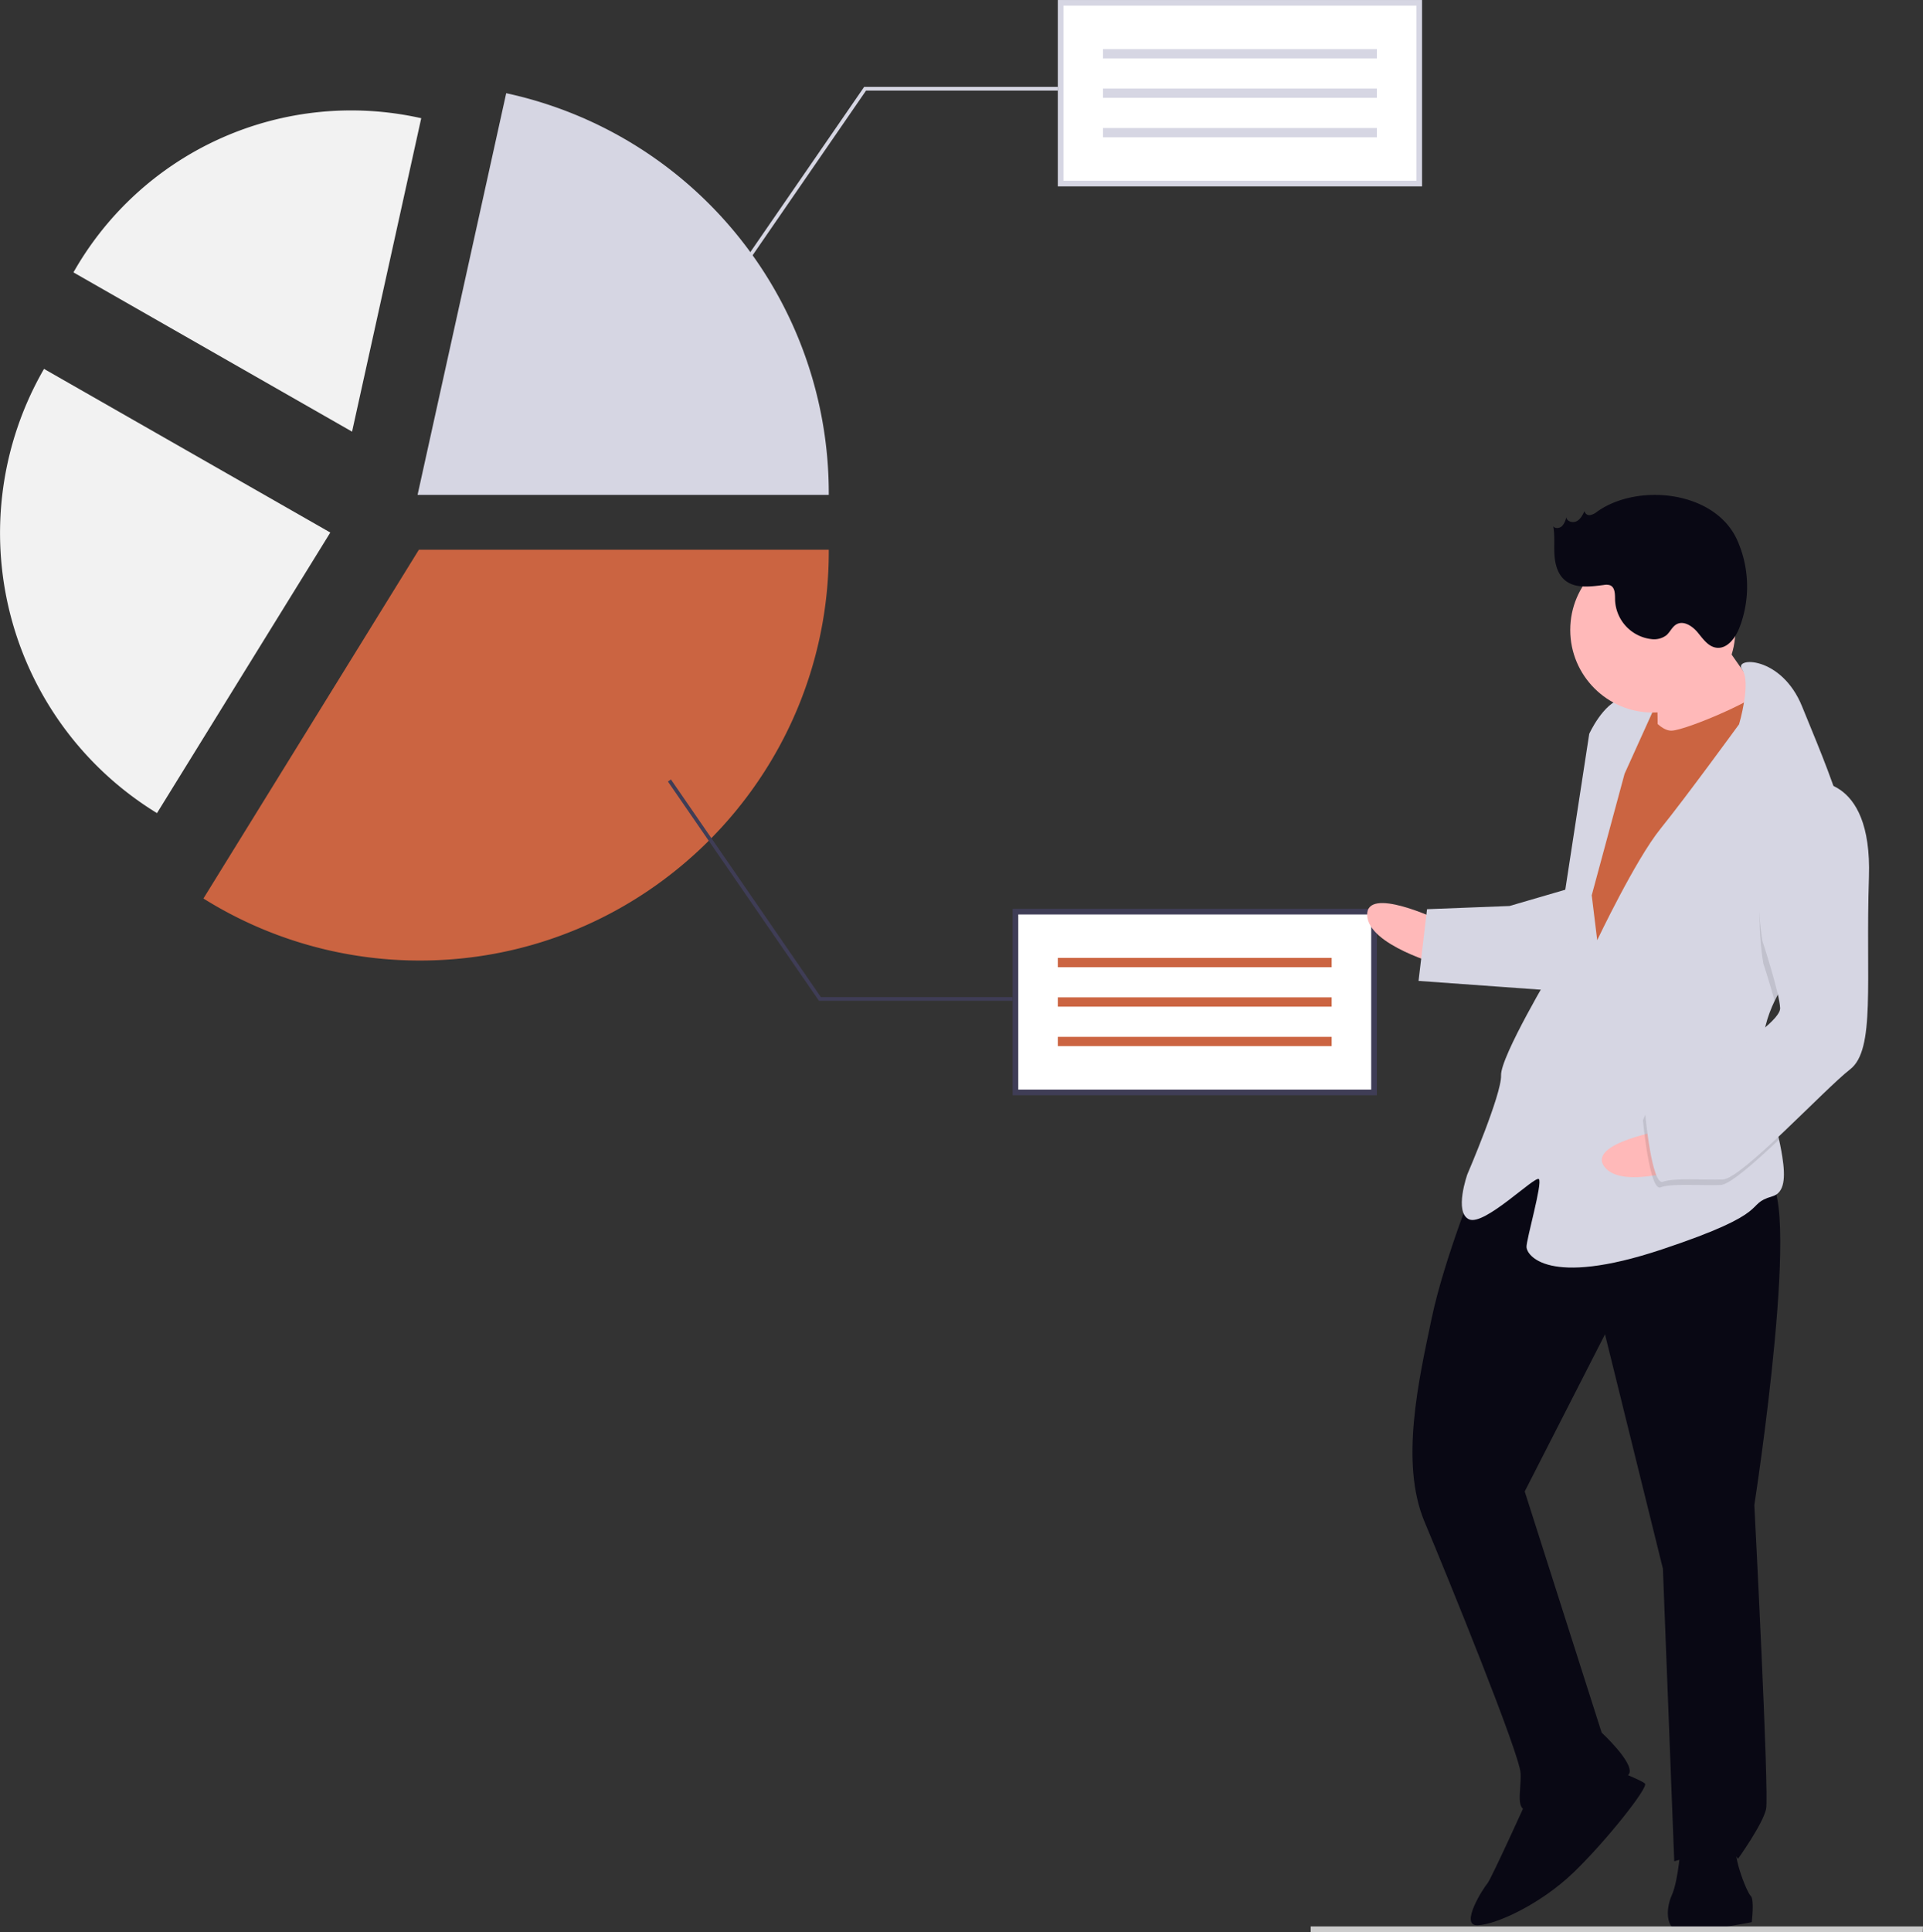
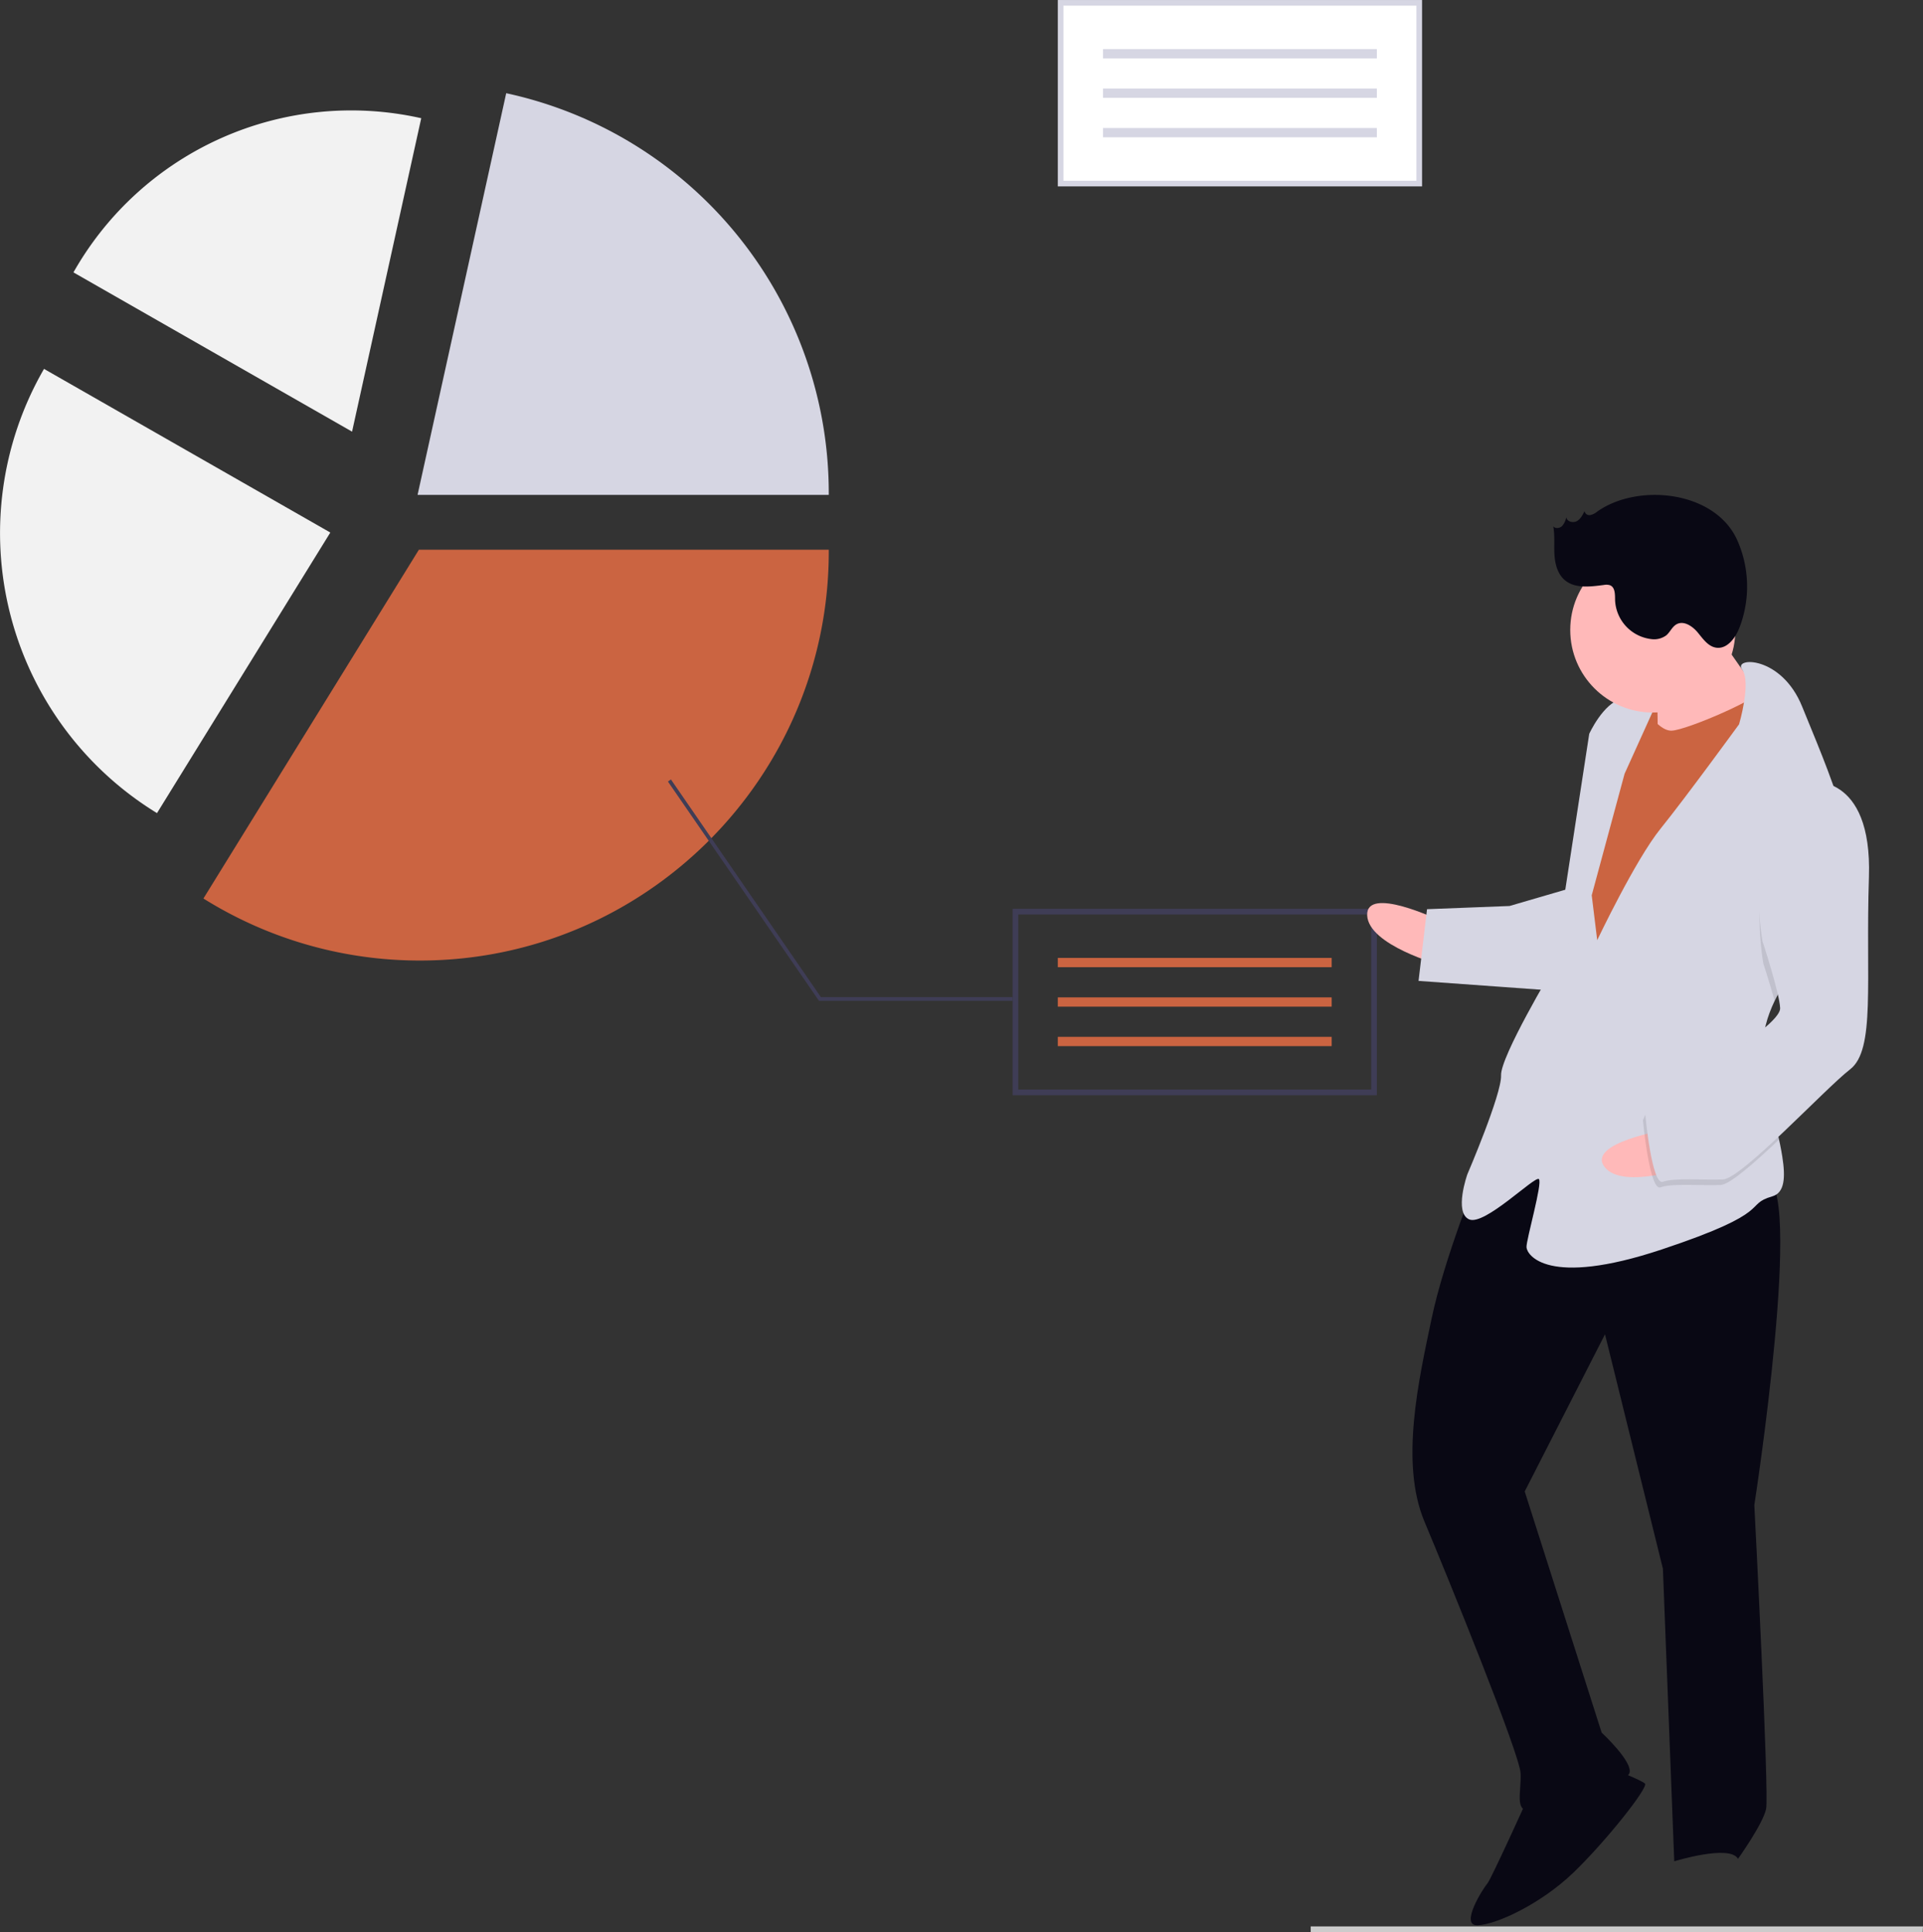
<svg xmlns="http://www.w3.org/2000/svg" width="794.442" height="798.057" viewBox="0 0 794.442 798.057" role="img" artist="Katerina Limpitsouni" source="https://undraw.co/">
  <rect x="0" y="0" width="794.442" height="798.057" fill="#333333" stroke="none" />
  <g id="Group_291" data-name="Group 291" transform="translate(-568.797 -185.216)">
-     <rect id="Rectangle_989" data-name="Rectangle 989" width="148.142" height="74.654" transform="translate(988.306 561.736)" fill="#fff" />
    <rect id="Rectangle_990" data-name="Rectangle 990" width="113.137" height="3.835" transform="translate(1005.808 580.846)" fill="#cb6441" />
    <rect id="Rectangle_991" data-name="Rectangle 991" width="113.137" height="3.835" transform="translate(1005.808 597.144)" fill="#cb6441" />
    <rect id="Rectangle_992" data-name="Rectangle 992" width="113.137" height="3.835" transform="translate(1005.808 613.445)" fill="#cb6441" />
    <path id="Path_5013-7608" data-name="Path 5013" d="M471.273,590.791H320.8V513.8H471.273ZM323.13,588.458H468.94V516.136H323.13Z" transform="translate(666.343 46.766)" fill="#3f3d56" />
    <path id="Path_5014-7609" data-name="Path 5014" d="M370.3,459.529a168.485,168.485,0,0,1-88.782-25.2l-.677-.42.419-.677,88.6-143.386H539.191v.8C539.191,383.766,463.428,459.529,370.3,459.529Z" transform="translate(371.994 122.4)" fill="#cb6441" />
    <path id="Path_5015-7610" data-name="Path 5015" d="M273.654,409.3l-.544-.337a135.613,135.613,0,0,1-46.451-182.582l.318-.555,118.281,67.589Z" transform="translate(360 111.744)" fill="#f2f2f2" />
    <path id="Path_5016-7611" data-name="Path 5016" d="M526.565,294.126H356.684l36.622-165.91.778.171A168.942,168.942,0,0,1,526.565,293.329Z" transform="translate(384.619 95.494)" fill="#d6d6e3" />
    <path id="Path_5017-7612" data-name="Path 5017" d="M349.914,266.982,234.809,201.208l.309-.54a131.862,131.862,0,0,1,142.763-63.273l.608.134Z" transform="translate(364.33 96.508)" fill="#f2f2f2" />
    <rect id="Rectangle_993" data-name="Rectangle 993" width="148.142" height="74.654" transform="translate(1006.975 186.383)" fill="#fff" />
    <rect id="Rectangle_994" data-name="Rectangle 994" width="113.137" height="3.835" transform="translate(1024.479 205.493)" fill="#d6d6e3" />
    <rect id="Rectangle_995" data-name="Rectangle 995" width="113.137" height="3.835" transform="translate(1024.479 221.792)" fill="#d6d6e3" />
    <rect id="Rectangle_996" data-name="Rectangle 996" width="113.137" height="3.835" transform="translate(1024.479 238.091)" fill="#d6d6e3" />
    <path id="Path_5018-7613" data-name="Path 5018" d="M725.276,194.184H574.8V117.2H725.276Zm-148.142-2.333H722.944V119.53H577.134Z" transform="translate(431.007 68.02)" fill="#d6d6e3" />
    <path id="Path_5039-7614" data-name="Path 5039" d="M883.584,461.022H803.575l-.226-.328-62.172-90.225,1.248-.861,61.946,89.9h79.213Z" transform="translate(103.556 137.534)" fill="#3f3d56" />
-     <path id="Path_5042-7615" data-name="Path 5042" d="M883.582,369.608H803.574l-.226.328-62.172,90.225,1.248.861,61.945-89.9h79.212Z" transform="translate(122.225 -148.499)" fill="#d6d6e3" />
    <g id="Group_290" data-name="Group 290" transform="translate(1133.607 389.621)">
      <rect id="Rectangle_80" data-name="Rectangle 80" width="21.705" height="27.906" transform="translate(105.71 78.748) rotate(-2.221)" fill="#cb6441" />
      <path id="Path_129-7616" data-name="Path 129" d="M590.978,375.485s-30.035-14.351-29.555-1.957S591.7,394.076,591.7,394.076Z" transform="translate(-561.418 -199.916)" fill="#ffb9b9" />
      <path id="Path_130-7617" data-name="Path 130" d="M607.92,482.709s-14.17,34.683-19.406,59.71-13.209,59.47-2.953,83.9,39.416,96.218,39.716,103.963-2.5,15.612,3.7,15.372,39.919-10.857,41.287-15.565-11.505-16.621-11.505-16.621l-31.79-99.616,33.168-64.9,23.924,96.818,4.686,120.837s23-7.1,26.336-1.021c0,0,10.3-14.363,11.613-20.62s-4.866-125.485-4.866-125.485,21.11-135.8,4.069-135.14S642.11,444.146,607.92,482.709Z" transform="translate(-561.881 -202.275)" fill="#090814" />
      <path id="Path_131-7618" data-name="Path 131" d="M629.333,745.956s-15.72,34.743-17.209,36.352-11.733,17.522-3.987,17.221,26.036-8.767,39.5-21.7,31.211-35.344,29.6-36.833-12.634-5.716-12.634-5.716Z" transform="translate(-562.478 -208.777)" fill="#090814" />
-       <path id="Path_132-7619" data-name="Path 132" d="M694.158,765.914s-.948,15.552-3.807,21.869-2.5,15.612,5.248,15.312,27.765-4.18,27.765-4.18,1.189-9.355-.42-10.844-8.467-18.29-5.549-23.058S694.158,765.914,694.158,765.914Z" transform="translate(-564.493 -209.449)" fill="#090814" />
+       <path id="Path_132-7619" data-name="Path 132" d="M694.158,765.914S694.158,765.914,694.158,765.914Z" transform="translate(-564.493 -209.449)" fill="#090814" />
      <path id="Path_133-7620" data-name="Path 133" d="M705.479,248.8s16.513,25.736,22.95,31.692-11.673,19.071-11.673,19.071l-32.413,4.36s.408-29.495-1.262-32.533S705.479,248.8,705.479,248.8Z" transform="translate(-564.355 -197.025)" fill="#ffb9b9" />
      <path id="Path_134-7621" data-name="Path 134" d="M676.312,283.133s6.677,12.153,12.874,11.913,38.249-13.9,39.618-18.6,10.617,33.722,10.617,33.722l-78.43,138.024L641.86,434.967l9.27-81.039,7.613-43.738Z" transform="translate(-563.361 -197.683)" fill="#cb6441" />
      <path id="Path_135-7622" data-name="Path 135" d="M730.722,406.428c-3.128,6.545-5.083,13.37-4.812,20.356.012.31.024.62.052.929.742,14.338,6.024,30.921,7.919,42.98,1.375,8.651.984,14.965-4.079,16.449-12.273,3.579,1.789,6.137-45.695,21.942s-55.771,2.163-55.891-.936,6.725-26.637,5.115-28.126-22.517,19.491-28.834,16.633-.721-18.59-.721-18.59,14.23-33.134,13.93-40.88,21.556-44.279,21.556-44.279l14.866-96.771s5.716-12.634,13.4-14.483,14.063,2.558,14.063,2.558l-12.862,28.426-13.57,50.175,2.27,18.53s15.78-33.194,26.143-46.008,32.46-43.15,32.46-43.15,5.159-17.406,1.264-22.608c-3.895-5.217,16.245-6,24.832,15.39,4.551,11.336,11.94,28.24,16.569,43.979,4.125,13.943,6.073,26.978,1.987,34.429C754.443,374.757,738.732,389.718,730.722,406.428Z" transform="translate(-562.386 -197.453)" fill="#d6d6e3" />
      <path id="Path_136-7623" data-name="Path 136" d="M763.733,364.826c-6.246,11.382-21.957,26.343-29.966,43.053-2.092-7.537-4.644-15.335-4.644-15.335s-9.789-52.372,19.166-65.907a19.378,19.378,0,0,1,13.458,3.76C765.871,344.34,767.819,357.375,763.733,364.826Z" transform="translate(-565.431 -198.903)" opacity="0.1" />
      <path id="Path_137-7624" data-name="Path 137" d="M645.305,362.391l-24.547,7.158-34.082,1.322-3.506,29.615,56.011,4.034S653.171,365.189,645.305,362.391Z" transform="translate(-561.943 -199.769)" fill="#d6d6e3" />
      <path id="Path_138-7625" data-name="Path 138" d="M687.206,464.431s-32.839,5.448-25.344,15.33,36.586-.507,36.586-.507Z" transform="translate(-563.817 -202.234)" fill="#ffb9b9" />
      <path id="Path_139-7626" data-name="Path 139" d="M727.848,431.7c.742,14.338,6.024,30.921,7.919,42.98-10.461,9.9-20.409,18.634-24.158,18.779-7.746.3-20.2-.768-24.787.961s-7.278-27.645-7.278-27.645,2.738-9.415,14.951-14.544C702.739,448.767,718.541,439.358,727.848,431.7Z" transform="translate(-565.602 -208.442)" opacity="0.1" />
      <path id="Path_140-7627" data-name="Path 140" d="M746.76,317.111s26.216-4.12,24.8,39.378,2.763,71.263-7.781,79.429-44.794,45.18-52.54,45.48-20.2-.768-24.787.961-7.278-27.645-7.278-27.645,2.738-9.415,14.951-14.543,40.987-23.311,40.747-29.508-7.278-27.645-7.278-27.645S717.806,330.646,746.76,317.111Z" transform="translate(-564.263 -198.673)" fill="#d6d6e3" />
      <circle id="Ellipse_29" data-name="Ellipse 29" cx="34.108" cy="34.108" r="34.108" transform="translate(83.899 21.667)" fill="#ffb9b9" />
      <path id="Path_141-7628" data-name="Path 141" d="M658.362,202.632a6.586,6.586,0,0,1-2.868,1.439,2.047,2.047,0,0,1-2.372-1.643c-.78,1.618-1.661,3.343-3.254,4.174s-4.057.134-4.286-1.648a7.52,7.52,0,0,1-1.731,3.653c-.989.943-2.781,1.18-3.644.122.7,3.813.267,7.734.486,11.6s1.251,7.973,4.175,10.518c4.264,3.711,10.677,2.8,16.286,2.092a4.943,4.943,0,0,1,2.552.14c2.1.895,2.005,3.819,2.033,6.1a16.953,16.953,0,0,0,14.845,16.1,8.5,8.5,0,0,0,6.316-1.541c1.593-1.35,2.406-3.55,4.231-4.564,2.969-1.65,6.569.756,8.739,3.368s4.31,5.825,7.672,6.3c4.447.632,7.834-3.9,9.5-8.072a47.058,47.058,0,0,0-.935-36.565C706.818,193.973,675.1,190.772,658.362,202.632Z" transform="translate(-563.321 -195.744)" fill="#090814" />
    </g>
    <path id="Path_4955-7629" data-name="Path 4955" d="M252.846,561.53H0V559.1H252.961Z" transform="translate(1110.278 421.743)" fill="#cbcbcb" />
  </g>
</svg>